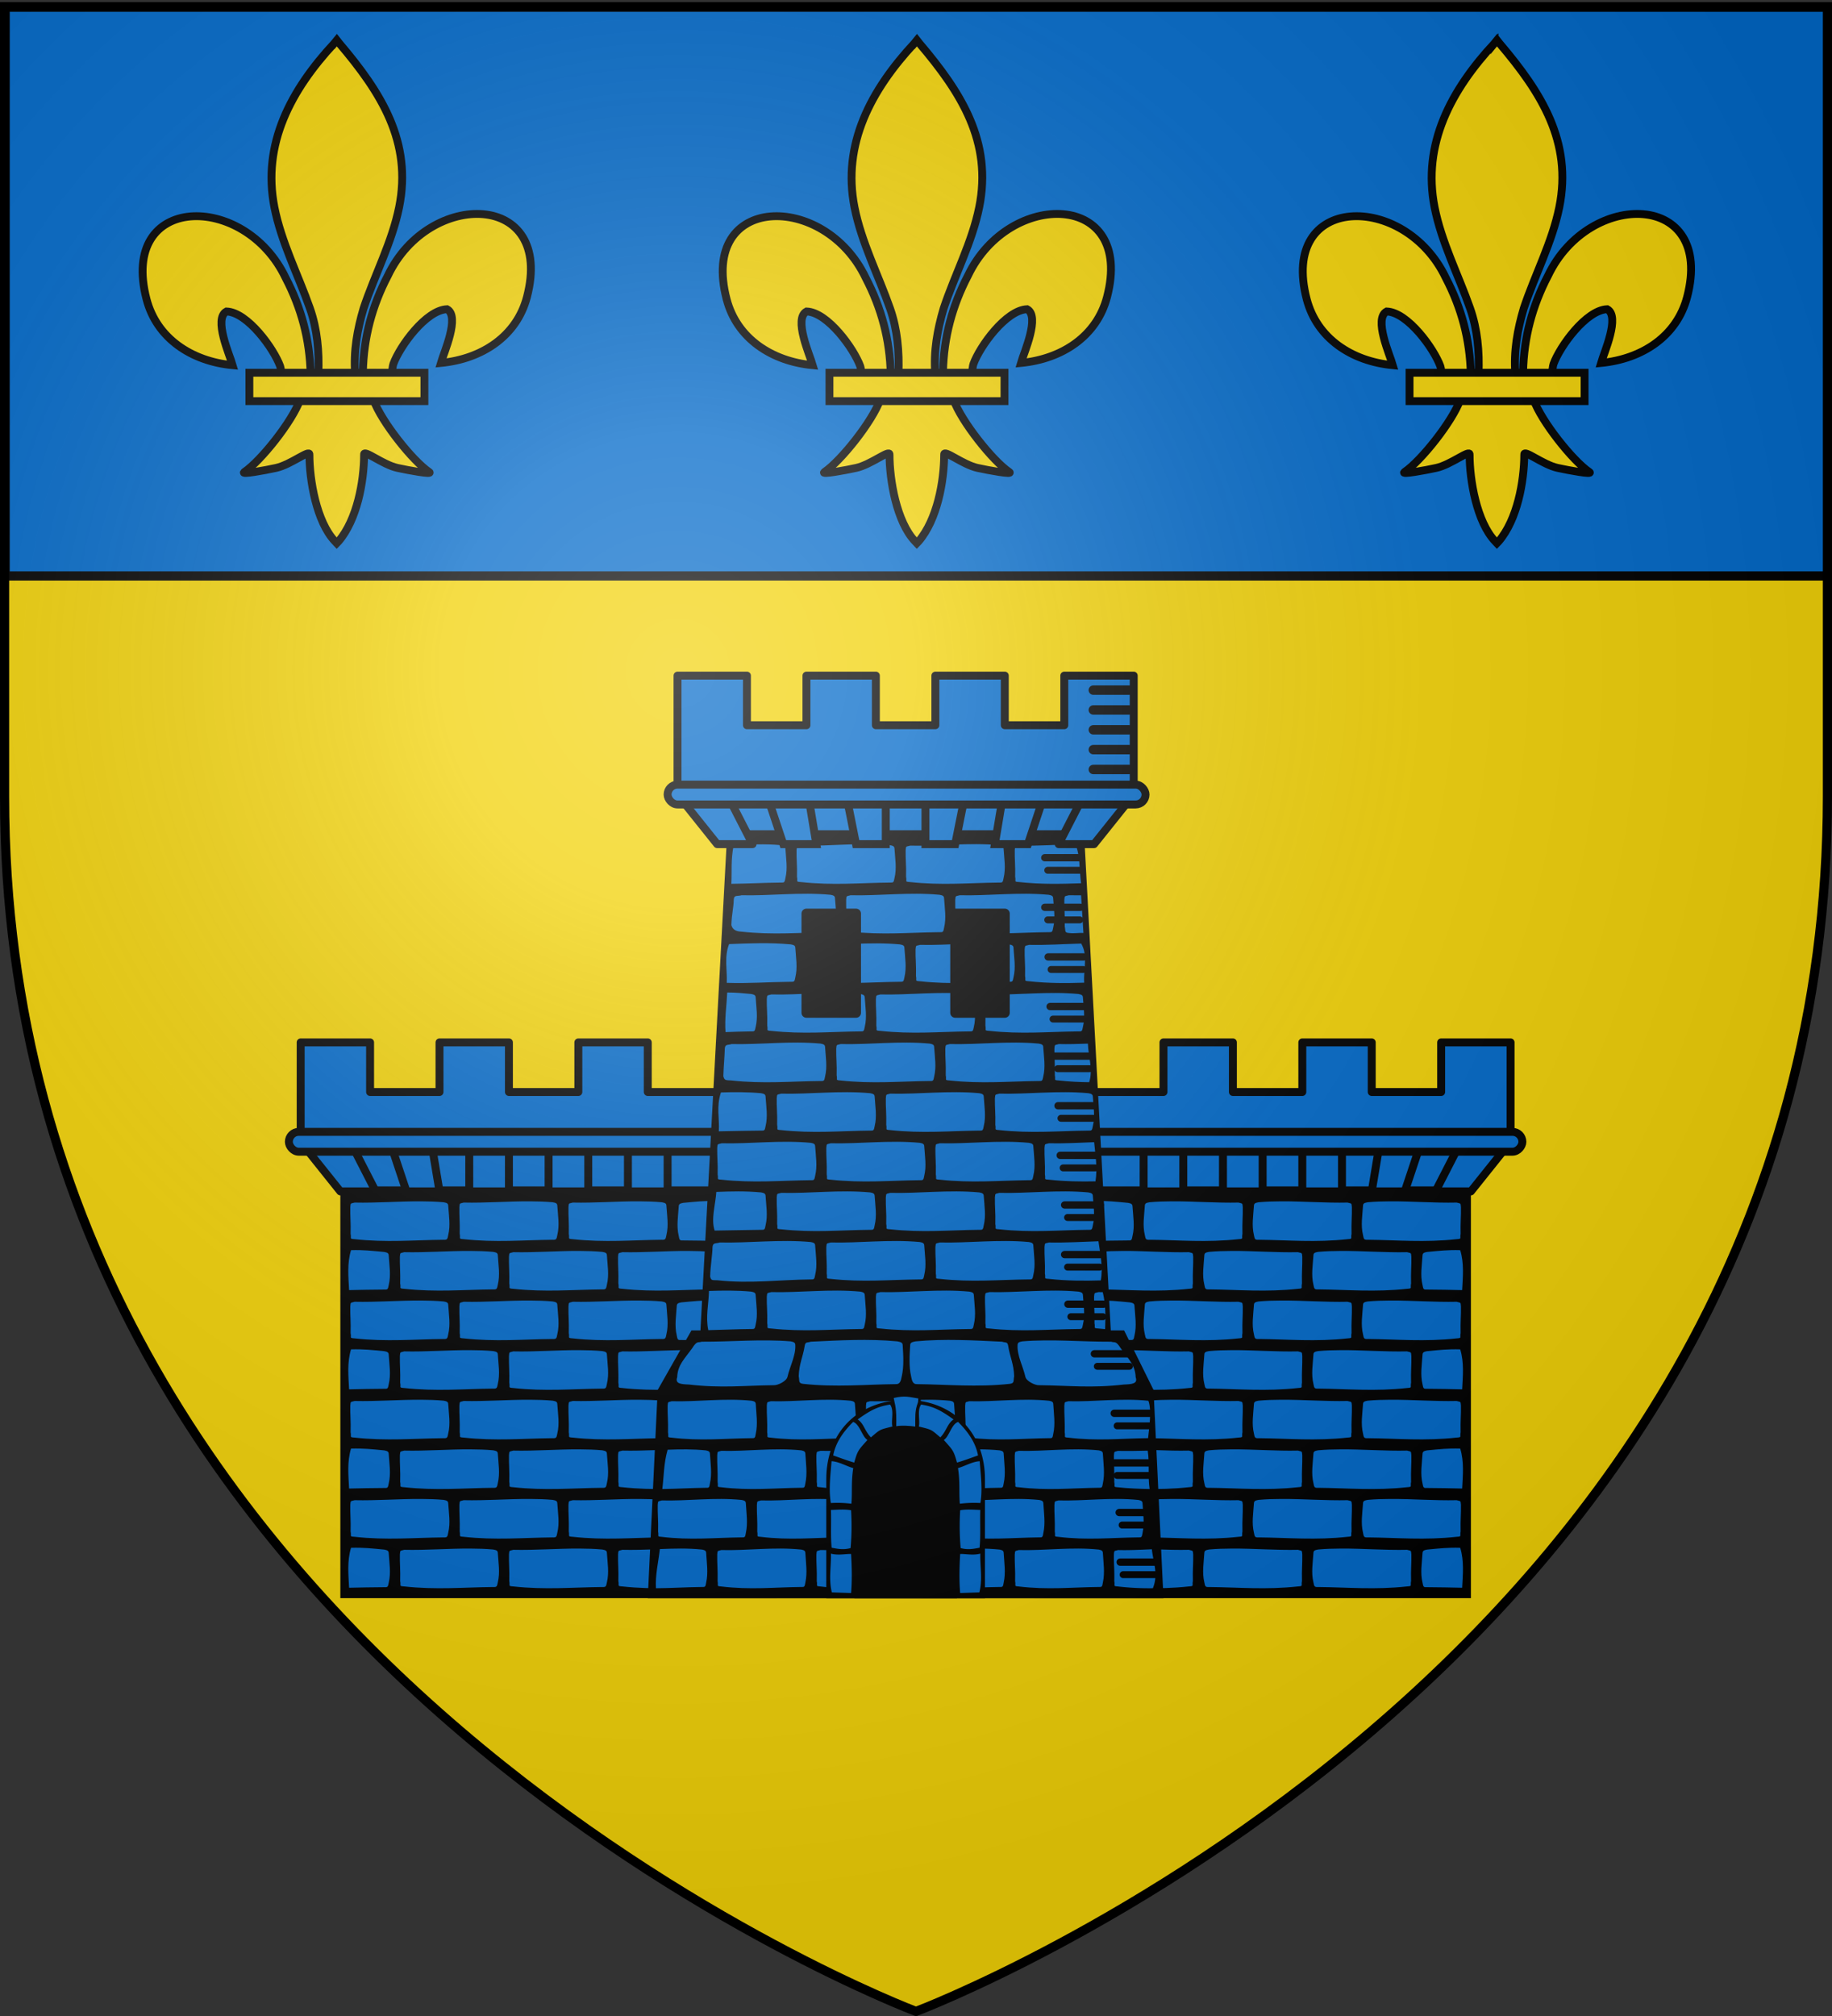
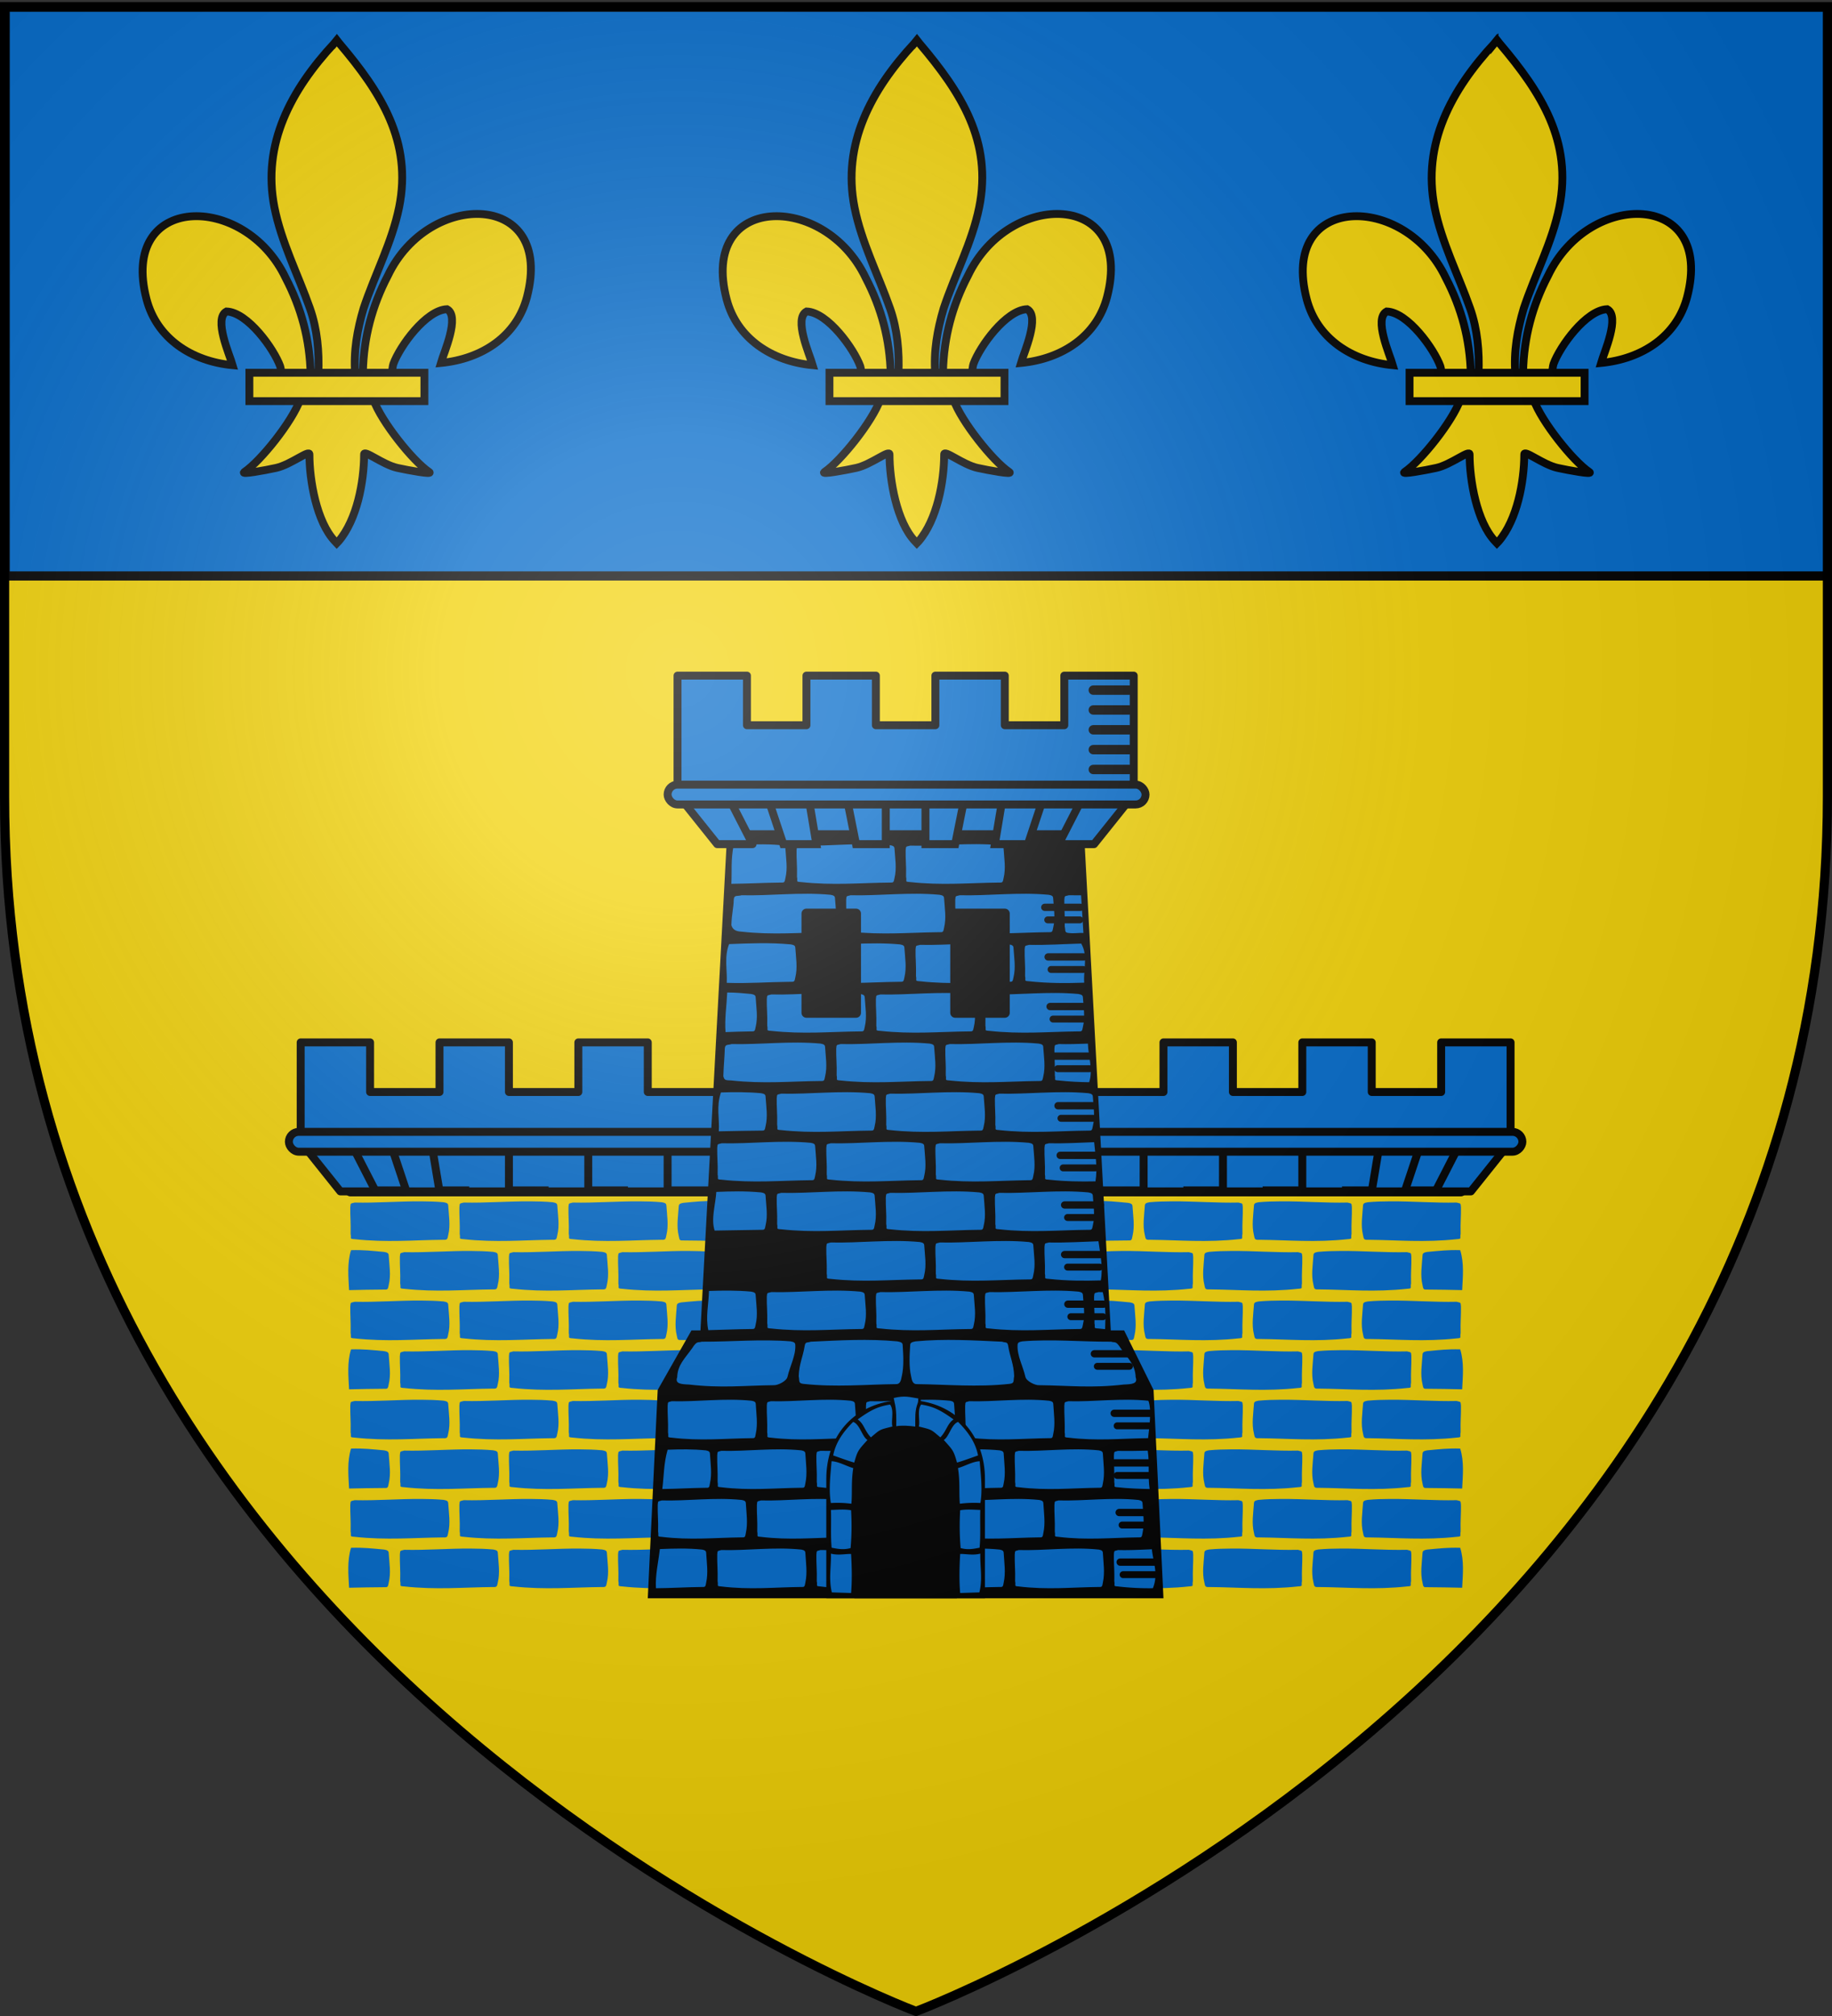
<svg xmlns="http://www.w3.org/2000/svg" xmlns:xlink="http://www.w3.org/1999/xlink" version="1.0" width="600" height="660">
  <rect width="100%" height="100%" fill="#333333" stroke="none" />
  <defs>
    <radialGradient cx="221.445" cy="226.331" r="300" fx="221.445" fy="226.331" id="q" xlink:href="#a" gradientUnits="userSpaceOnUse" gradientTransform="matrix(1.353 0 0 1.349 -77.63 -85.747)" />
    <linearGradient id="a">
      <stop style="stop-color:#fff;stop-opacity:.314" offset="0" />
      <stop style="stop-color:#fff;stop-opacity:.251" offset=".19" />
      <stop style="stop-color:#6b6b6b;stop-opacity:.125" offset=".6" />
      <stop style="stop-color:#000;stop-opacity:.125" offset="1" />
    </linearGradient>
  </defs>
  <g style="display:inline">
    <path d="M300 658.5s298.5-112.32 298.5-397.772V2.176H1.5v258.552C1.5 546.18 300 658.5 300 658.5z" style="fill:#f2d207;fill-opacity:1;fill-rule:evenodd;stroke:none;stroke-width:1px;stroke-linecap:butt;stroke-linejoin:miter;stroke-opacity:1" />
    <path style="fill:#0169c9;fill-opacity:1;fill-rule:evenodd;stroke:#000;stroke-width:3.008;stroke-linecap:round;stroke-linejoin:round;stroke-miterlimit:4;stroke-dasharray:none;stroke-opacity:1" d="M1.704 2.365h597.093v186.192H1.704z" />
    <g style="stroke:#000;stroke-width:2.5;stroke-miterlimit:4;stroke-dasharray:none;stroke-opacity:1" id="b">
      <path d="M108.308 124.428c.25-10.869 2.939-20.97 7.945-30.542 13.106-27.574 53.138-26.915 44.313 6.808-3.251 12.427-14.298 19.73-27.42 20.983.946-3.275 6.156-14.85 1.95-17.114-6.725.254-15.076 11.876-17.084 17.419-.29.796-.209 1.715-.533 2.498" style="fill:#f2d207;fill-opacity:1;fill-rule:evenodd;stroke:#000;stroke-width:2.5;stroke-linecap:butt;stroke-linejoin:miter;stroke-miterlimit:4;stroke-dasharray:none;stroke-opacity:1;display:inline" transform="matrix(1.028 0 0 1.028 7.52 -6.26)" />
      <path d="M91.637 125.146c-.25-10.868-2.939-20.97-7.945-30.542-13.106-27.573-53.138-26.915-44.314 6.808 3.252 12.427 14.299 19.73 27.422 20.983-.947-3.274-6.158-14.85-1.952-17.114 6.726.254 15.077 11.877 17.085 17.42.29.795.209 1.715.532 2.497" style="fill:#f2d207;fill-opacity:1;fill-rule:evenodd;stroke:#000;stroke-width:2.5;stroke-linecap:butt;stroke-linejoin:miter;stroke-miterlimit:4;stroke-dasharray:none;stroke-opacity:1" transform="matrix(1.028 0 0 1.028 7.52 -6.26)" />
      <path d="M99.198 19.85C85.39 34.735 76.118 51.945 80.115 72.13c2.205 11.137 7.55 21.451 11.32 32.18 2.357 6.73 2.96 13.761 2.681 20.836h11.715c-.56-7.127.668-14.033 2.68-20.837 3.592-10.795 9.057-21.033 11.32-32.178 4.233-20.836-5.702-36.55-19.022-52.215l-.814-1.038-.797.972z" style="fill:#f2d207;fill-opacity:1;fill-rule:nonzero;stroke:#000;stroke-width:2.5;stroke-linecap:butt;stroke-linejoin:miter;stroke-miterlimit:4;stroke-dasharray:none;stroke-opacity:1" transform="matrix(1.028 0 0 1.028 7.52 -6.26)" />
      <path d="M88.272 133.396c-2.449 6.864-12.435 19.435-17.739 23.018-1.376.93 6.576-.535 10.136-1.315 4.67-1.024 10.739-6 10.596-4.243-.013 8.04 2.248 21.458 8.141 27.623l.558.594.577-.594c5.89-6.872 8.11-18.953 8.14-27.623-.142-1.756 5.927 3.22 10.597 4.243 3.56.78 11.511 2.245 10.136 1.315-5.304-3.583-15.285-16.154-17.734-23.018H88.272z" style="fill:#f2d207;fill-opacity:1;fill-rule:evenodd;stroke:#000;stroke-width:2.5;stroke-linecap:butt;stroke-linejoin:miter;stroke-miterlimit:4;stroke-dasharray:none;stroke-opacity:1" transform="matrix(1.028 0 0 1.028 7.52 -6.26)" />
      <path style="fill:#f2d207;fill-opacity:1;stroke:#000;stroke-width:2.5;stroke-miterlimit:4;stroke-dasharray:none;stroke-opacity:1" d="M72.135 124.797h55.764v9.035H72.135z" transform="matrix(1.028 0 0 1.028 7.52 -6.26)" />
    </g>
    <use transform="translate(189.985)" width="600" height="660" xlink:href="#b" />
    <use transform="translate(379.97)" width="600" height="660" xlink:href="#b" />
  </g>
  <g transform="translate(-888.919 -1322.834) scale(3.248)">
    <use transform="matrix(-1 0 0 1 730 0)" width="1" height="1" xlink:href="#c" />
    <g id="c">
-       <path style="fill:#000;fill-opacity:1;fill-rule:evenodd;stroke:none" d="M308 527.362h44v41h-44z" />
      <path style="fill:#0169c9;fill-opacity:1;fill-rule:evenodd;stroke:#000;stroke-width:1;stroke-linecap:round;stroke-linejoin:round;stroke-miterlimit:4;stroke-dasharray:none;stroke-dashoffset:0;stroke-opacity:1" d="M309 522.362h43v5h-43z" />
      <use x="16" width="1" height="1" xlink:href="#d" />
      <use x="22" y="10" width="1" height="1" xlink:href="#e" />
      <use transform="matrix(-1 0 0 1 654.802 5.084)" width="1" height="1" xlink:href="#f" />
      <use x="22" y="30" width="1" height="1" xlink:href="#e" />
      <use x="22" y="20" width="1" height="1" xlink:href="#e" />
      <use transform="matrix(-1 0 0 1 655 -4.95)" width="1" height="1" xlink:href="#f" />
      <use x="22" width="1" height="1" xlink:href="#e" />
      <path d="M304 512.344V522.375h44v-5.031h-9v-5h-7v5h-7v-5h-7v5h-7v-5h-7z" style="fill:#0169c9;fill-opacity:1;fill-rule:evenodd;stroke:#000;stroke-width:.8;stroke-linecap:round;stroke-linejoin:round;stroke-miterlimit:4;stroke-dasharray:none;stroke-dashoffset:0;stroke-opacity:1" />
      <use x="-38" y="35" width="1" height="1" xlink:href="#g" />
      <use x="-38" y="35" width="1" height="1" xlink:href="#h" />
-       <path style="fill:#0169c9;fill-opacity:1;fill-rule:evenodd;stroke:#000;stroke-width:.8;stroke-linecap:round;stroke-linejoin:round;stroke-miterlimit:4;stroke-dasharray:none;stroke-dashoffset:0;stroke-opacity:1" id="d" d="M321 522.362h4v5h-4z" />
+       <path style="fill:#0169c9;fill-opacity:1;fill-rule:evenodd;stroke:#000;stroke-width:.8;stroke-linecap:round;stroke-linejoin:round;stroke-miterlimit:4;stroke-dasharray:none;stroke-dashoffset:0;stroke-opacity:1" id="d" d="M321 522.362h4v5h-4" />
      <use x="8" width="1" height="1" xlink:href="#d" />
      <rect width="48.191" height="2" ry="1" x="302.809" y="521.362" style="fill:#0169c9;fill-opacity:1;fill-rule:evenodd;stroke:#000;stroke-width:.8;stroke-linecap:round;stroke-linejoin:round;stroke-miterlimit:4;stroke-dasharray:none;stroke-dashoffset:0;stroke-opacity:1" />
      <path d="M316.128 528.363c-2.275-.01-4.51.176-6.687.125-.382.125-.408-.014-.438.468-.02.882.064 1.548.032 2.689.103.44-.163.5.375.531 3.267.358 5.977.091 8.968.063.392.019.422-.039.5-.47.242-.983.061-1.985 0-2.969-.004-.25-.183-.287-.469-.344-.768-.07-1.523-.09-2.281-.093zm5 5c-2.275-.01-4.511.177-6.687.126-.382.126-.409-.013-.438.469-.02.881.064 1.547.031 2.688.104.44-.162.501.375.531 3.267.358 5.978.091 8.969.063.392.02.421-.038.5-.469.241-.983.06-1.986 0-2.97-.004-.25-.183-.287-.47-.343-.767-.071-1.522-.09-2.28-.094z" style="fill:#0169c9;fill-rule:evenodd;stroke:none" id="e" />
      <path d="M309.078 533.286c1.264-.037 2.051.06 3.343.18.286.056.453.105.457.356.061.99.241 1.995 0 2.984-.079.433-.099.471-.49.452-1.298.012-2.247.022-3.507.055-.066-1.326-.21-2.7.197-4.027z" style="fill:#0169c9;fill-rule:evenodd;stroke:none" id="f" />
      <use x="11" width="1" height="1" xlink:href="#e" />
      <use y="10" width="1" height="1" xlink:href="#e" />
      <use y="20" width="1" height="1" xlink:href="#e" />
      <use y="30" width="1" height="1" xlink:href="#e" />
      <use x="11" y="10" width="1" height="1" xlink:href="#e" />
      <use x="11" y="20" width="1" height="1" xlink:href="#e" />
      <use x="11" y="30" width="1" height="1" xlink:href="#e" />
      <use y="10" width="1" height="1" xlink:href="#f" />
      <use y="20" width="1" height="1" xlink:href="#f" />
      <use y="30" width="1" height="1" xlink:href="#f" />
    </g>
    <path d="m347 491.375-2.688 50h-.906l-3.406 6-1 21h52l-1-21-2.969-6h-1.344l-2.687-50h-36z" style="fill:#000;fill-rule:evenodd;stroke:none;stroke-width:1px;stroke-linecap:butt;stroke-linejoin:miter;stroke-opacity:1" />
    <path d="M342 475.375v12h46v-12h-7v5h-6v-5h-7v5h-6v-5h-7v5h-6v-5h-7z" style="opacity:1;fill:#0169c9;fill-opacity:1;fill-rule:evenodd;stroke:#000;stroke-width:.8;stroke-linecap:round;stroke-linejoin:round;stroke-miterlimit:4;stroke-dasharray:none;stroke-dashoffset:0;stroke-opacity:1" />
    <path d="m342 487.375 5 3.987h36l5-3.987h-46z" style="fill:#0169c9;fill-opacity:1;fill-rule:evenodd;stroke:#000;stroke-width:.8;stroke-linecap:round;stroke-linejoin:round;stroke-miterlimit:4;stroke-dasharray:none;stroke-opacity:1" />
    <path d="M351.451 537.513c2.903.069 5.897-.331 8.97-.048.286.056.453.105.457.355.061.983.241 1.983 0 2.966-.079.43-.099.468-.49.45-2.992.028-5.704.302-8.97-.056-.539-.03-.269-.08-.373-.52.033-1.14-.063-1.804-.042-2.685.03-.482.067-.336.448-.462z" style="fill:#0169c9;fill-rule:evenodd;stroke:none" id="i" />
    <path d="M355.438 542.512c-.382.135-.55-.041-.625.469-.148.988-.561 1.79-.594 3.012.103.472-.067.712.469.77 3.269.357 6.337.057 9.328.027.392.02.511-.302.59-.763.241-1.053.159-2.127.097-3.18-.003-.268-.256-.308-.542-.369-2.902-.276-5.82-.101-8.724.034zm-11 0c-.382.135-.454-.144-.97.67-.768 1.07-1.466 1.69-1.5 2.912-.242.658.373.704 1.188.736 3.267.383 5.572.098 8.563.067.392.02 1.297-.41 1.375-.87.242-1.053.842-2.127.781-3.18-.003-.268-.183-.308-.469-.369-2.985-.243-5.98.048-8.969.034z" style="fill:#0169c9;fill-rule:evenodd;stroke:none" id="n" />
    <use x="11" width="1" height="1" xlink:href="#i" />
    <use x="22" width="1" height="1" xlink:href="#i" />
-     <path d="M346.262 532.513c2.902.069 6.086-.331 9.16-.048.285.056.452.105.456.355.061.983.241 1.983 0 2.966-.079.43-.099.468-.49.45-2.992.028-6.082.443-9.349.086-.538-.03-.646.062-.75-.378.033-1.141.22-2.088.241-2.969.03-.482.35-.336.732-.462z" style="fill:#0169c9;fill-rule:evenodd;stroke:none" />
    <use x="6" y="-5" width="1" height="1" xlink:href="#i" />
    <use x="17" y="-5" width="1" height="1" xlink:href="#i" />
    <path d="M379.451 532.513c1.636.039 3.302-.071 4.994-.124.185 1.316.473 2.632.236 3.948-1.677.045-3.378.05-5.264-.157-.538-.03-.268-.08-.372-.52.033-1.14-.063-1.804-.042-2.685.03-.482.067-.336.448-.462zM384.451 537.513c.143.004.285.006.428.007.303 1.243.284 2.485.237 3.728-.23-.02-.463-.042-.699-.068-.538-.03-.268-.08-.372-.52.033-1.14-.063-1.804-.042-2.685.03-.482.067-.336.448-.462zM345.913 527.416c1.559-.06 2.905-.099 4.508.049.286.056.453.105.457.355.061.983.241 1.983 0 2.966-.079.43-.099.468-.49.45-1.666.015-3.009.06-4.645.076-.383-1.167.08-2.57.17-3.896z" style="fill:#0169c9;fill-rule:evenodd;stroke:none" />
    <use x="1" y="-10" width="1" height="1" xlink:href="#i" />
    <use x="12" y="-10" width="1" height="1" xlink:href="#i" />
    <use x="23" y="-10" width="1" height="1" xlink:href="#i" />
    <use x="-5" y="-15" width="1" height="1" xlink:href="#i" />
    <use x="6" y="-15" width="1" height="1" xlink:href="#i" />
    <use x="17" y="-15" width="1" height="1" xlink:href="#i" />
    <path d="M379.451 522.513c1.496.035 3.016-.054 4.56-.11.119 1.297.35 2.566.135 3.947-1.505.03-3.043.014-4.729-.17-.538-.03-.268-.08-.372-.52.033-1.14-.063-1.804-.042-2.685.03-.482.067-.336.448-.462z" style="fill:#0169c9;fill-rule:evenodd;stroke:none" />
    <use x="23" y="-20" width="1" height="1" xlink:href="#i" />
    <use x="12" y="-20" width="1" height="1" xlink:href="#i" />
    <use x="1" y="-20" width="1" height="1" xlink:href="#i" />
    <path d="M346.377 517.39c1.332-.042 2.68-.05 4.044.075.286.056.453.105.457.355.061.983.241 1.983 0 2.966-.079.43-.099.468-.49.45-1.507.013-2.754.043-4.225.07.087-1.302-.273-2.453.214-3.915zM347.451 512.513c2.903.069 5.897-.331 8.97-.048.286.056.453.105.457.355.061.983.241 1.983 0 2.966-.079.43-.099.468-.49.45-2.992.028-5.704.302-8.97-.056-.539-.03-.694.015-.798-.426.033-1.14.126-1.898.147-2.779.029-.482.303-.336.684-.462z" style="fill:#0169c9;fill-rule:evenodd;stroke:none" />
    <use x="7" y="-25" width="1" height="1" xlink:href="#i" />
    <use x="18" y="-25" width="1" height="1" xlink:href="#i" />
    <path d="M380.451 512.513c.966.023 1.942-.006 2.927-.045.044 1.297.541 2.594.132 3.891-.99-.011-2.011-.06-3.093-.179-.538-.03-.268-.08-.372-.52.033-1.14-.063-1.804-.042-2.685.03-.482.067-.336.448-.462z" style="fill:#0169c9;fill-rule:evenodd;stroke:none" />
    <use x="22" y="-30" width="1" height="1" xlink:href="#i" />
    <use x="11" y="-30" width="1" height="1" xlink:href="#i" />
    <use y="-30" width="1" height="1" xlink:href="#i" />
    <path d="M347.012 507.315c.875-.004 1.52.068 2.41.15.285.056.452.105.456.355.061.983.241 1.983 0 2.966-.079.43-.099.468-.49.45-.948.008-1.63.042-2.547.072-.105-1.315.112-2.677.17-3.993zM347.2 502.435c2.095-.076 4.044-.17 6.221.03.286.056.453.105.457.355.061.983.241 1.983 0 2.966-.079.43-.099.468-.49.45-2.245.02-4.142.18-6.424.107.062-1.302-.276-2.605.237-3.908z" style="fill:#0169c9;fill-rule:evenodd;stroke:none" />
    <use x="4" y="-35" width="1" height="1" xlink:href="#i" />
    <use x="15" y="-35" width="1" height="1" xlink:href="#i" />
    <path d="M377.451 502.513c1.72.04 3.473-.083 5.255-.132.71 1.228.202 2.63.301 3.946-1.782.054-3.581.073-5.59-.147-.538-.03-.268-.08-.372-.52.033-1.14-.063-1.804-.042-2.685.03-.482.067-.336.448-.462zM348.451 497.513c2.903.069 5.897-.331 8.97-.048.286.056.453.105.457.355.061.983.241 1.983 0 2.966-.079.43-.099.468-.49.45-2.992.028-5.704.302-8.97-.056-.539-.03-.883-.221-.987-.662.033-1.14.22-1.71.241-2.59.03-.482.398-.29.78-.415z" style="fill:#0169c9;fill-rule:evenodd;stroke:none" />
    <use x="19" y="-40" width="1" height="1" xlink:href="#i" />
    <use x="8" y="-40" width="1" height="1" xlink:href="#i" />
    <path d="M381.451 497.513c.365.009.872.01 1.24.006l.237 3.795c-.537-.029-.85.07-1.416.008-.538-.03-.363-.221-.467-.662.033-1.14-.063-1.804-.042-2.685.03-.482.067-.336.448-.462zM347.664 492.47c1.609-.065 3.1-.158 4.757-.005.286.056.453.105.457.355.061.983.241 1.983 0 2.966-.079.43-.099.468-.49.45-1.693.015-3.296.11-4.961.124.076-1.294-.072-2.363.237-3.89z" style="fill:#0169c9;fill-rule:evenodd;stroke:none" />
    <use x="3" y="-45" width="1" height="1" xlink:href="#i" />
    <use x="14" y="-45" width="1" height="1" xlink:href="#i" />
-     <path d="M376.451 492.513c1.854.044 3.745-.103 5.67-.142.5 1.157.38 2.623.571 3.934-2.01.067-4.009.123-6.275-.125-.538-.03-.268-.08-.372-.52.033-1.14-.063-1.804-.042-2.685.03-.482.067-.336.448-.462z" style="fill:#0169c9;fill-rule:evenodd;stroke:none" />
    <path d="m342 487.362 4 5h3.566l-2.566-5h-5z" style="fill:#0169c9;fill-rule:evenodd;stroke:#000;stroke-width:.8;stroke-linecap:round;stroke-linejoin:round;stroke-miterlimit:4;stroke-dasharray:none;stroke-opacity:1" id="g" />
    <use transform="matrix(-1 0 0 1 730 0)" width="1" height="1" xlink:href="#g" />
    <path d="m351 487.362 1.667 5H356l-.833-5H351z" style="fill:#0169c9;fill-rule:evenodd;stroke:#000;stroke-width:.8;stroke-linecap:butt;stroke-linejoin:miter;stroke-miterlimit:4;stroke-dasharray:none;stroke-opacity:1" id="h" />
    <use transform="matrix(-1 0 0 1 730 0)" width="1" height="1" xlink:href="#h" />
    <path d="M359 487.362h4v5h-3l-1-5z" style="fill:#0169c9;fill-rule:evenodd;stroke:#000;stroke-width:.8;stroke-linecap:butt;stroke-linejoin:miter;stroke-miterlimit:4;stroke-dasharray:none;stroke-opacity:1" id="j" />
    <use transform="matrix(-1 0 0 1 730 0)" width="1" height="1" xlink:href="#j" />
    <rect width="48.191" height="2" ry="1" x="341" y="486.362" style="opacity:1;fill:#0169c9;fill-opacity:1;fill-rule:evenodd;stroke:#000;stroke-width:.8;stroke-linecap:round;stroke-linejoin:round;stroke-miterlimit:4;stroke-dasharray:none;stroke-dashoffset:0;stroke-opacity:1" />
    <path style="opacity:1;fill:#000;fill-opacity:1;fill-rule:evenodd;stroke:#000;stroke-width:1;stroke-linecap:round;stroke-linejoin:round;stroke-miterlimit:4;stroke-dasharray:none;stroke-dashoffset:0;stroke-opacity:1" id="k" d="M355 499.362h5v10h-5z" />
    <use x="15" width="1" height="1" xlink:href="#k" />
    <path d="M383.926 476.837h3.6" style="fill:none;fill-rule:evenodd;stroke:#000;stroke-width:.949px;stroke-linecap:round;stroke-linejoin:miter;stroke-opacity:1" id="l" />
    <use y="2" width="1" height="1" xlink:href="#l" />
    <use y="4" width="1" height="1" xlink:href="#l" />
    <use y="6" width="1" height="1" xlink:href="#l" />
    <use y="8" width="1" height="1" xlink:href="#l" />
    <g id="m">
      <path d="M379.032 493.73h3.6" style="fill:none;fill-rule:evenodd;stroke:#000;stroke-width:.736px;stroke-linecap:round;stroke-linejoin:miter;stroke-opacity:1" />
      <path d="M379.33 494.994h3.236" style="fill:none;fill-rule:evenodd;stroke:#000;stroke-width:.698px;stroke-linecap:round;stroke-linejoin:miter;stroke-opacity:1" />
    </g>
    <use y="5" width="1" height="1" xlink:href="#m" />
    <use x=".336" y="10" width="1" height="1" xlink:href="#m" />
    <use x=".534" y="15" width="1" height="1" xlink:href="#m" />
    <use x="1" y="20" width="1" height="1" xlink:href="#m" />
    <use x="1.333" y="25" width="1" height="1" xlink:href="#m" />
    <use x="1.553" y="30" width="1" height="1" xlink:href="#m" />
    <use x="2" y="35" width="1" height="1" xlink:href="#m" />
    <use x="2" y="40" width="1" height="1" xlink:href="#m" />
    <use x="2.33" y="45" width="1" height="1" xlink:href="#m" />
    <use transform="matrix(-1 0 0 1 730.164 0)" width="744.094" height="1052.362" xlink:href="#n" />
    <use x="5" y="50" width="1" height="1" xlink:href="#m" />
    <path d="M341.406 548.513c2.612.069 5.307-.331 8.073-.048.257.056.408.105.411.355.055.983.217 1.983 0 2.966-.07.43-.089.468-.441.45-2.693.028-5.133.302-8.074-.056-.484-.03-.24-.08-.334-.52.03-1.14-.057-1.804-.038-2.685.026-.482.06-.336.403-.462z" style="fill:#0169c9;fill-rule:evenodd;stroke:none" id="o" />
    <use x="10" width="1" height="1" xlink:href="#o" />
    <use x="20" width="1" height="1" xlink:href="#o" />
    <use x="30" width="1" height="1" xlink:href="#o" />
    <path d="M341.001 553.402c1.27-.05 2.557-.068 3.86.066.257.056.407.105.41.355.056.983.218 1.983 0 2.966-.07.43-.088.468-.441.449-1.49.016-2.903.107-4.366.124.173-1.317.13-2.526.537-3.96z" style="fill:#0169c9;fill-rule:evenodd;stroke:none;stroke-width:1px;stroke-linecap:butt;stroke-linejoin:miter;stroke-opacity:1" />
    <use x="5" y="5" width="1" height="1" xlink:href="#o" />
    <use x="15" y="5" width="1" height="1" xlink:href="#o" />
    <use x="25" y="5" width="1" height="1" xlink:href="#o" />
    <use x="35" y="5" width="1" height="1" xlink:href="#o" />
    <path d="M386.406 553.517c.687.018 2.31.004 3.008-.022.195 1.29-.003 2.578.192 3.867-.863-.014-2.29-.063-3.23-.178-.485-.03-.242-.08-.335-.52.03-1.14-.057-1.804-.038-2.685.026-.482.06-.336.403-.462z" style="fill:#0169c9;fill-rule:evenodd;stroke:none" />
    <use x="-1" y="10" width="1" height="1" xlink:href="#o" />
    <use x="9" y="10" width="1" height="1" xlink:href="#o" />
    <path d="M340.218 563.416c1.4-.06 2.821-.099 4.26.049.258.056.409.105.412.355.055.983.217 1.983 0 2.966-.07.43-.089.468-.441.45-1.578.016-3.07.117-4.625.126-.082-1.316.246-2.631.394-3.946z" style="fill:#0169c9;fill-rule:evenodd;stroke:none" />
    <use x="29" y="10" width="1" height="1" xlink:href="#o" />
    <use x="5" y="15" width="1" height="1" xlink:href="#o" />
    <use x="15" y="15" width="1" height="1" xlink:href="#o" />
    <use x="25" y="15" width="1" height="1" xlink:href="#o" />
    <path d="M386.406 563.513c1.127.03 2.269-.028 3.425-.08.13 1.293.678 2.517.1 3.928a27.125 27.125 0 0 1-3.556-.181c-.484-.03-.24-.08-.334-.52.03-1.14-.057-1.804-.038-2.685.026-.482.06-.336.403-.462z" style="fill:#0169c9;fill-rule:evenodd;stroke:none" />
    <use x="7" y="61" width="1" height="1" xlink:href="#m" />
    <path d="M381.406 548.513c2.612.069 5.307-.331 8.073-.048.37.95.055 2.901-.03 3.77-2.693.029-5.133.303-8.074-.055-.484-.03-.24-.08-.334-.52.03-1.14-.057-1.804-.038-2.685.026-.482.06-.336.403-.462z" style="fill:#0169c9;fill-rule:evenodd;stroke:none" />
    <use x="39" y="10" width="1" height="1" xlink:href="#o" />
    <use x="35" y="15" width="1" height="1" xlink:href="#o" />
    <use x="7" y="56" width="1" height="1" xlink:href="#m" />
    <use x="7.5" y="66" width="1" height="1" xlink:href="#m" />
    <use x="7.6" y="71" width="1" height="1" xlink:href="#m" />
    <path d="M363.584 548.03c-.194.017.203.421.014.45-3.865.574-6.598 3.485-6.598 7.895v12h16v-12c0-4.293-2.659-7.256-6.441-7.878-.127-.02.11-.386-.019-.401-1.132-.232-1.978-.34-2.956-.066z" style="fill:#000;fill-opacity:1;fill-rule:evenodd;stroke:none" />
    <path d="M360.072 556.884v11.242h9.856v-11.242c0-3.323-1.625-5.512-4.928-5.513-3.45 0-4.928 2.442-4.928 5.513z" style="fill:#000;fill-opacity:1;fill-rule:evenodd;stroke:#000;stroke-width:.498;stroke-miterlimit:4;stroke-dasharray:none;stroke-opacity:1" />
    <path d="M363.433 548.848c-1.306.204-2.045.626-3.266 1.5.633.427.695 1.149 1.333 1.808.968-.824.83-.76 2.165-1.093-.144-.61.2-1.637-.232-2.215zm-3.725 1.75c-.979.98-1.765 2.06-2.01 3.38.705.243 1.386.507 2.121.719.34-1.226.415-1.253 1.333-2.28-.553-.34-.763-1.584-1.444-1.819zm-2.177 3.965c-.104 1.329-.306 2.88-.069 4.21a11.084 11.084 0 0 1 2.07.073c.102-1.224-.034-2.144.187-3.596-.629-.162-1.467-.664-2.188-.688zm-.062 4.906c.046 1.33-.047 2.478.069 3.808.597.114 1.189.241 1.913.038.105-1.225.128-2.406.049-3.815-.668-.118-1.356-.051-2.031-.031zm0 4.406c.034 1.33-.242 2.577.094 3.906l1.937.063c.105-1.225.08-2.53 0-3.938-.625-.012-1.27.162-2.031-.031z" style="fill:#0169c9;fill-rule:evenodd;stroke:none" id="p" />
    <path d="M363.798 548.187c.042.135.047.276.084.415.213.795.178 1.765.17 2.43.551-.098 1.299-.05 1.92.036.011-.86-.063-1.583.261-2.41.051-.13.019-.278.05-.423-.913-.139-1.33-.32-2.485-.048z" style="fill:#0169c9;fill-rule:evenodd;stroke:none" />
    <use transform="matrix(-1 0 0 1 730 0)" width="1" height="1" xlink:href="#p" />
    <path d="M345.173 537.398c1.398-.049 2.814-.065 4.248.067.286.056.453.105.457.355.061.983.241 1.983 0 2.966-.079.43-.099.468-.49.45-1.463.013-2.858.086-4.284.114-.284-1.317.035-2.635.069-3.952z" style="fill:#0169c9;fill-rule:evenodd;stroke:none" />
  </g>
  <path d="M300 658.5s298.5-112.32 298.5-397.772V2.176H1.5v258.552C1.5 546.18 300 658.5 300 658.5z" style="opacity:1;fill:url(#q);fill-opacity:1;fill-rule:evenodd;stroke:none;stroke-width:1px;stroke-linecap:butt;stroke-linejoin:miter;stroke-opacity:1" />
  <path d="M300 658.5S1.5 546.18 1.5 260.728V2.176h597v258.552C598.5 546.18 300 658.5 300 658.5z" style="opacity:1;fill:none;fill-opacity:1;fill-rule:evenodd;stroke:#000;stroke-width:3;stroke-linecap:butt;stroke-linejoin:miter;stroke-miterlimit:4;stroke-dasharray:none;stroke-opacity:1" />
</svg>